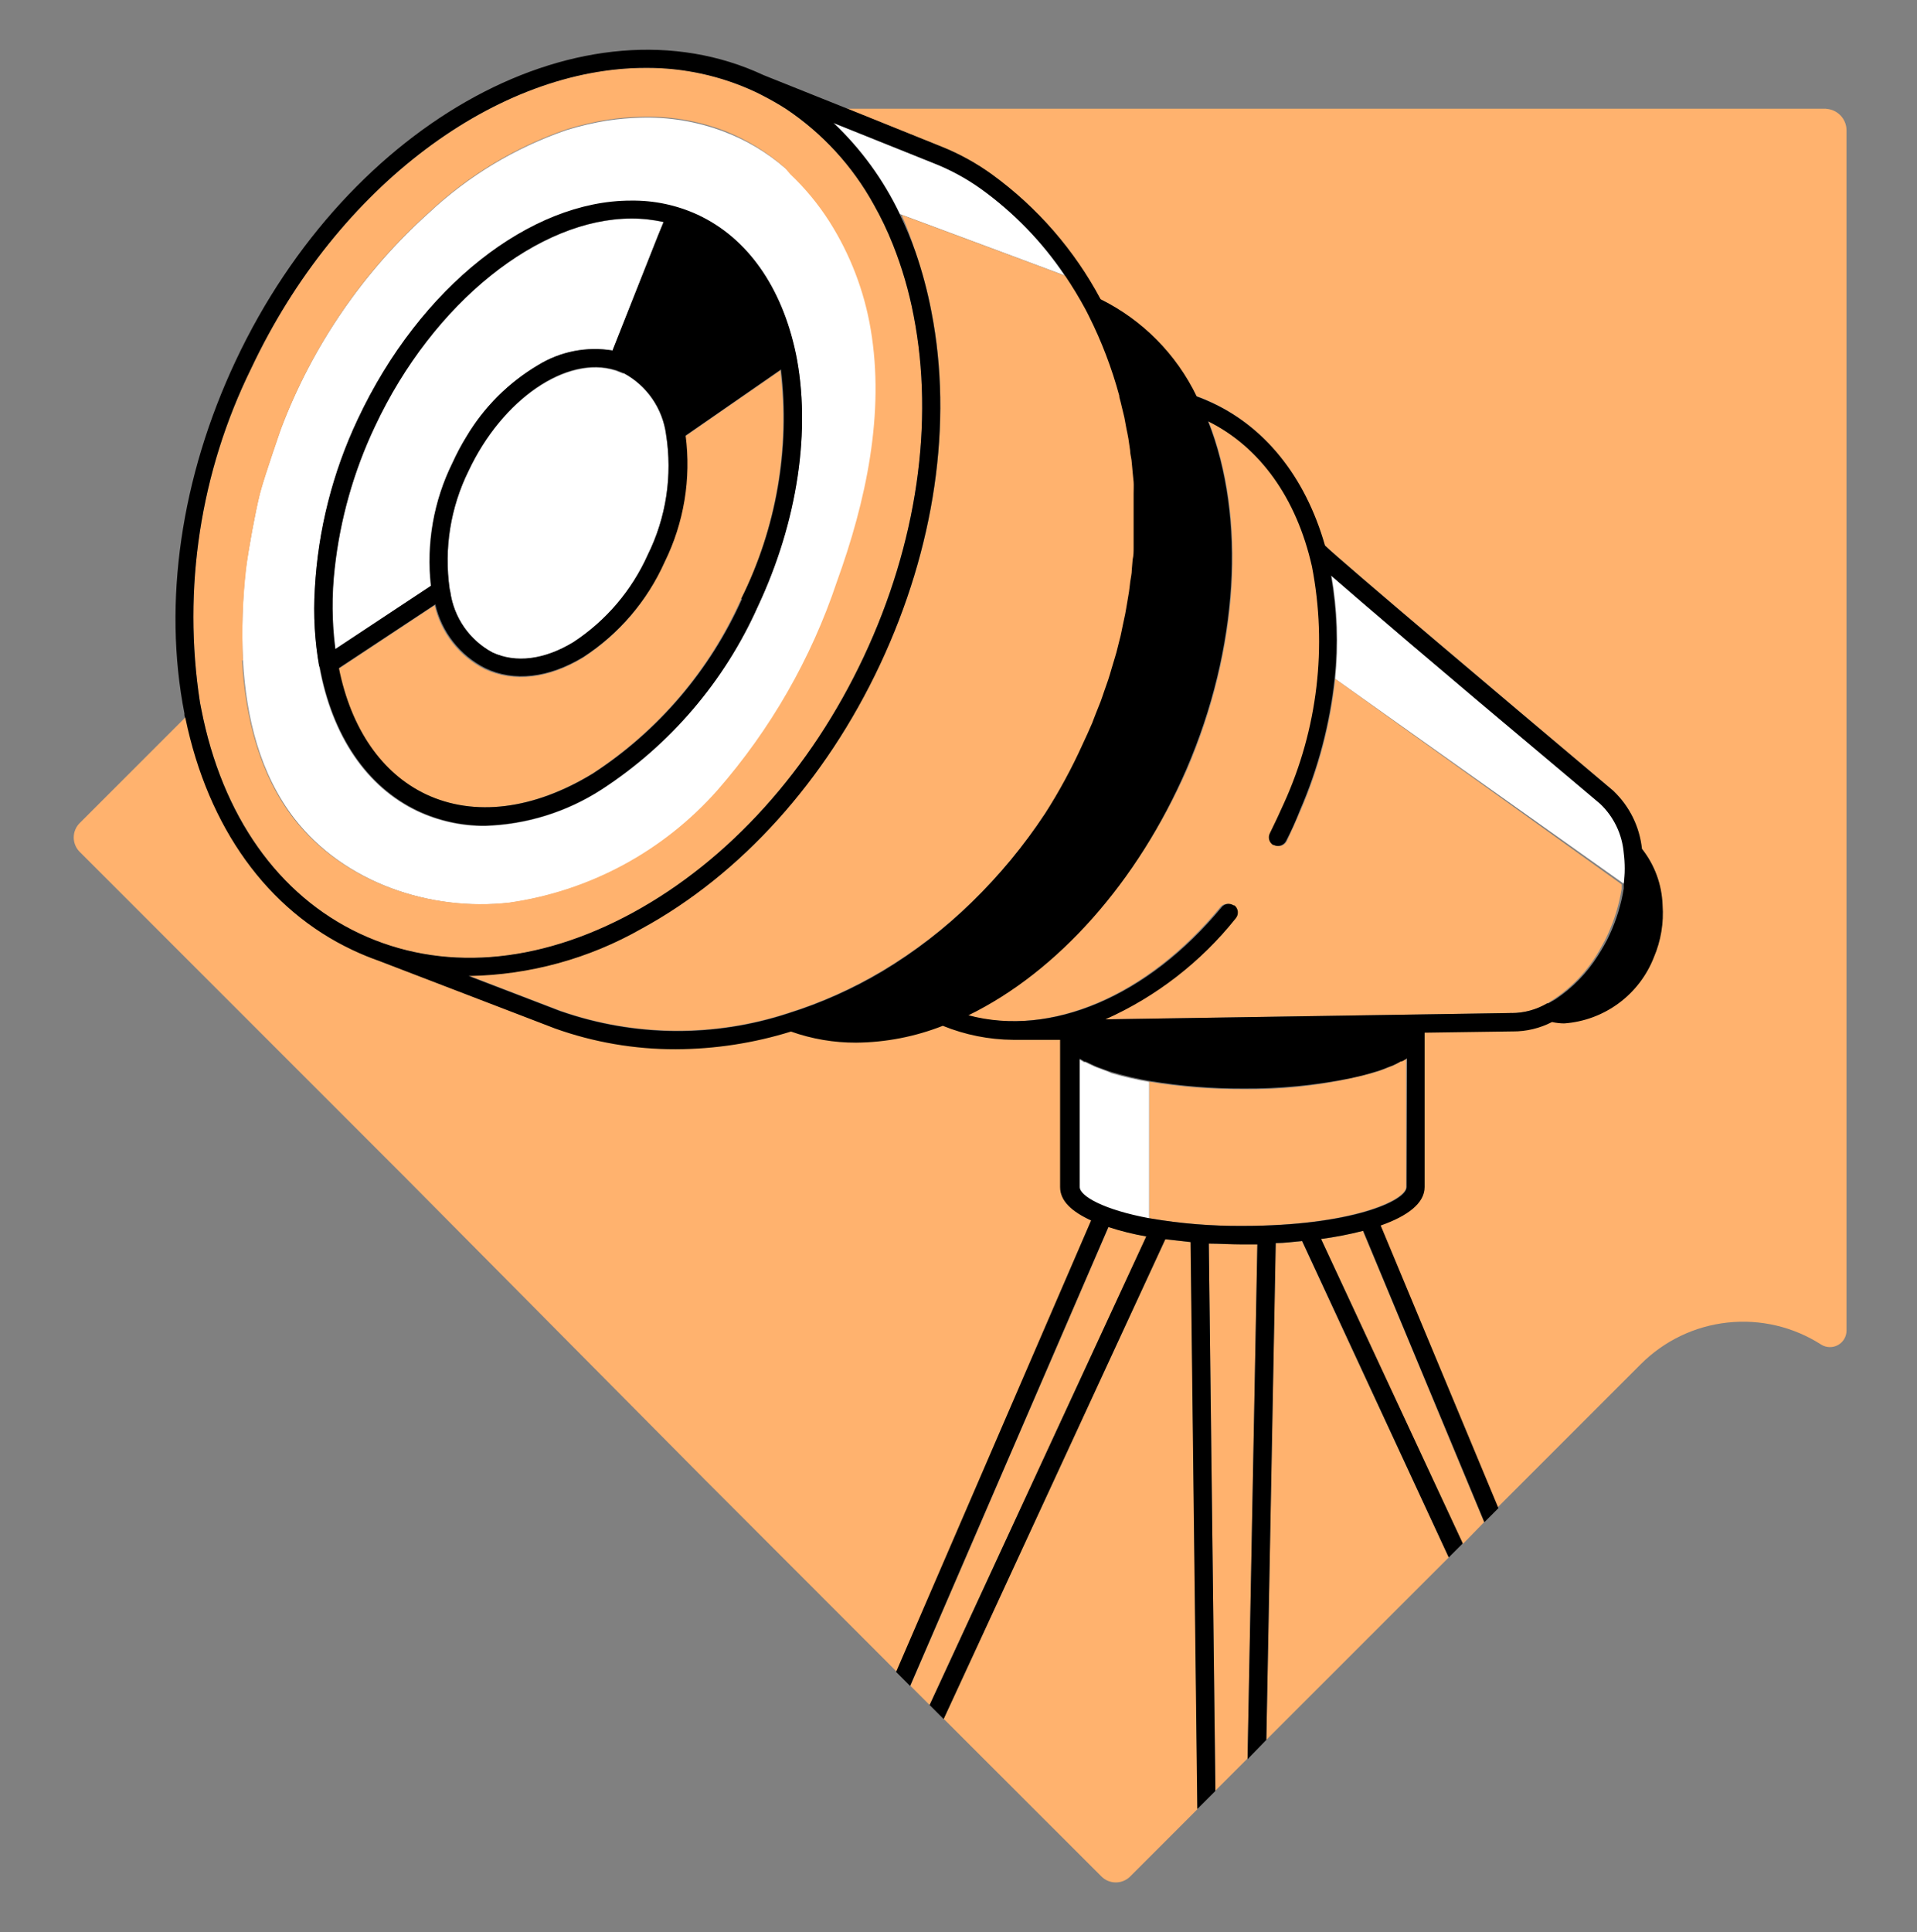
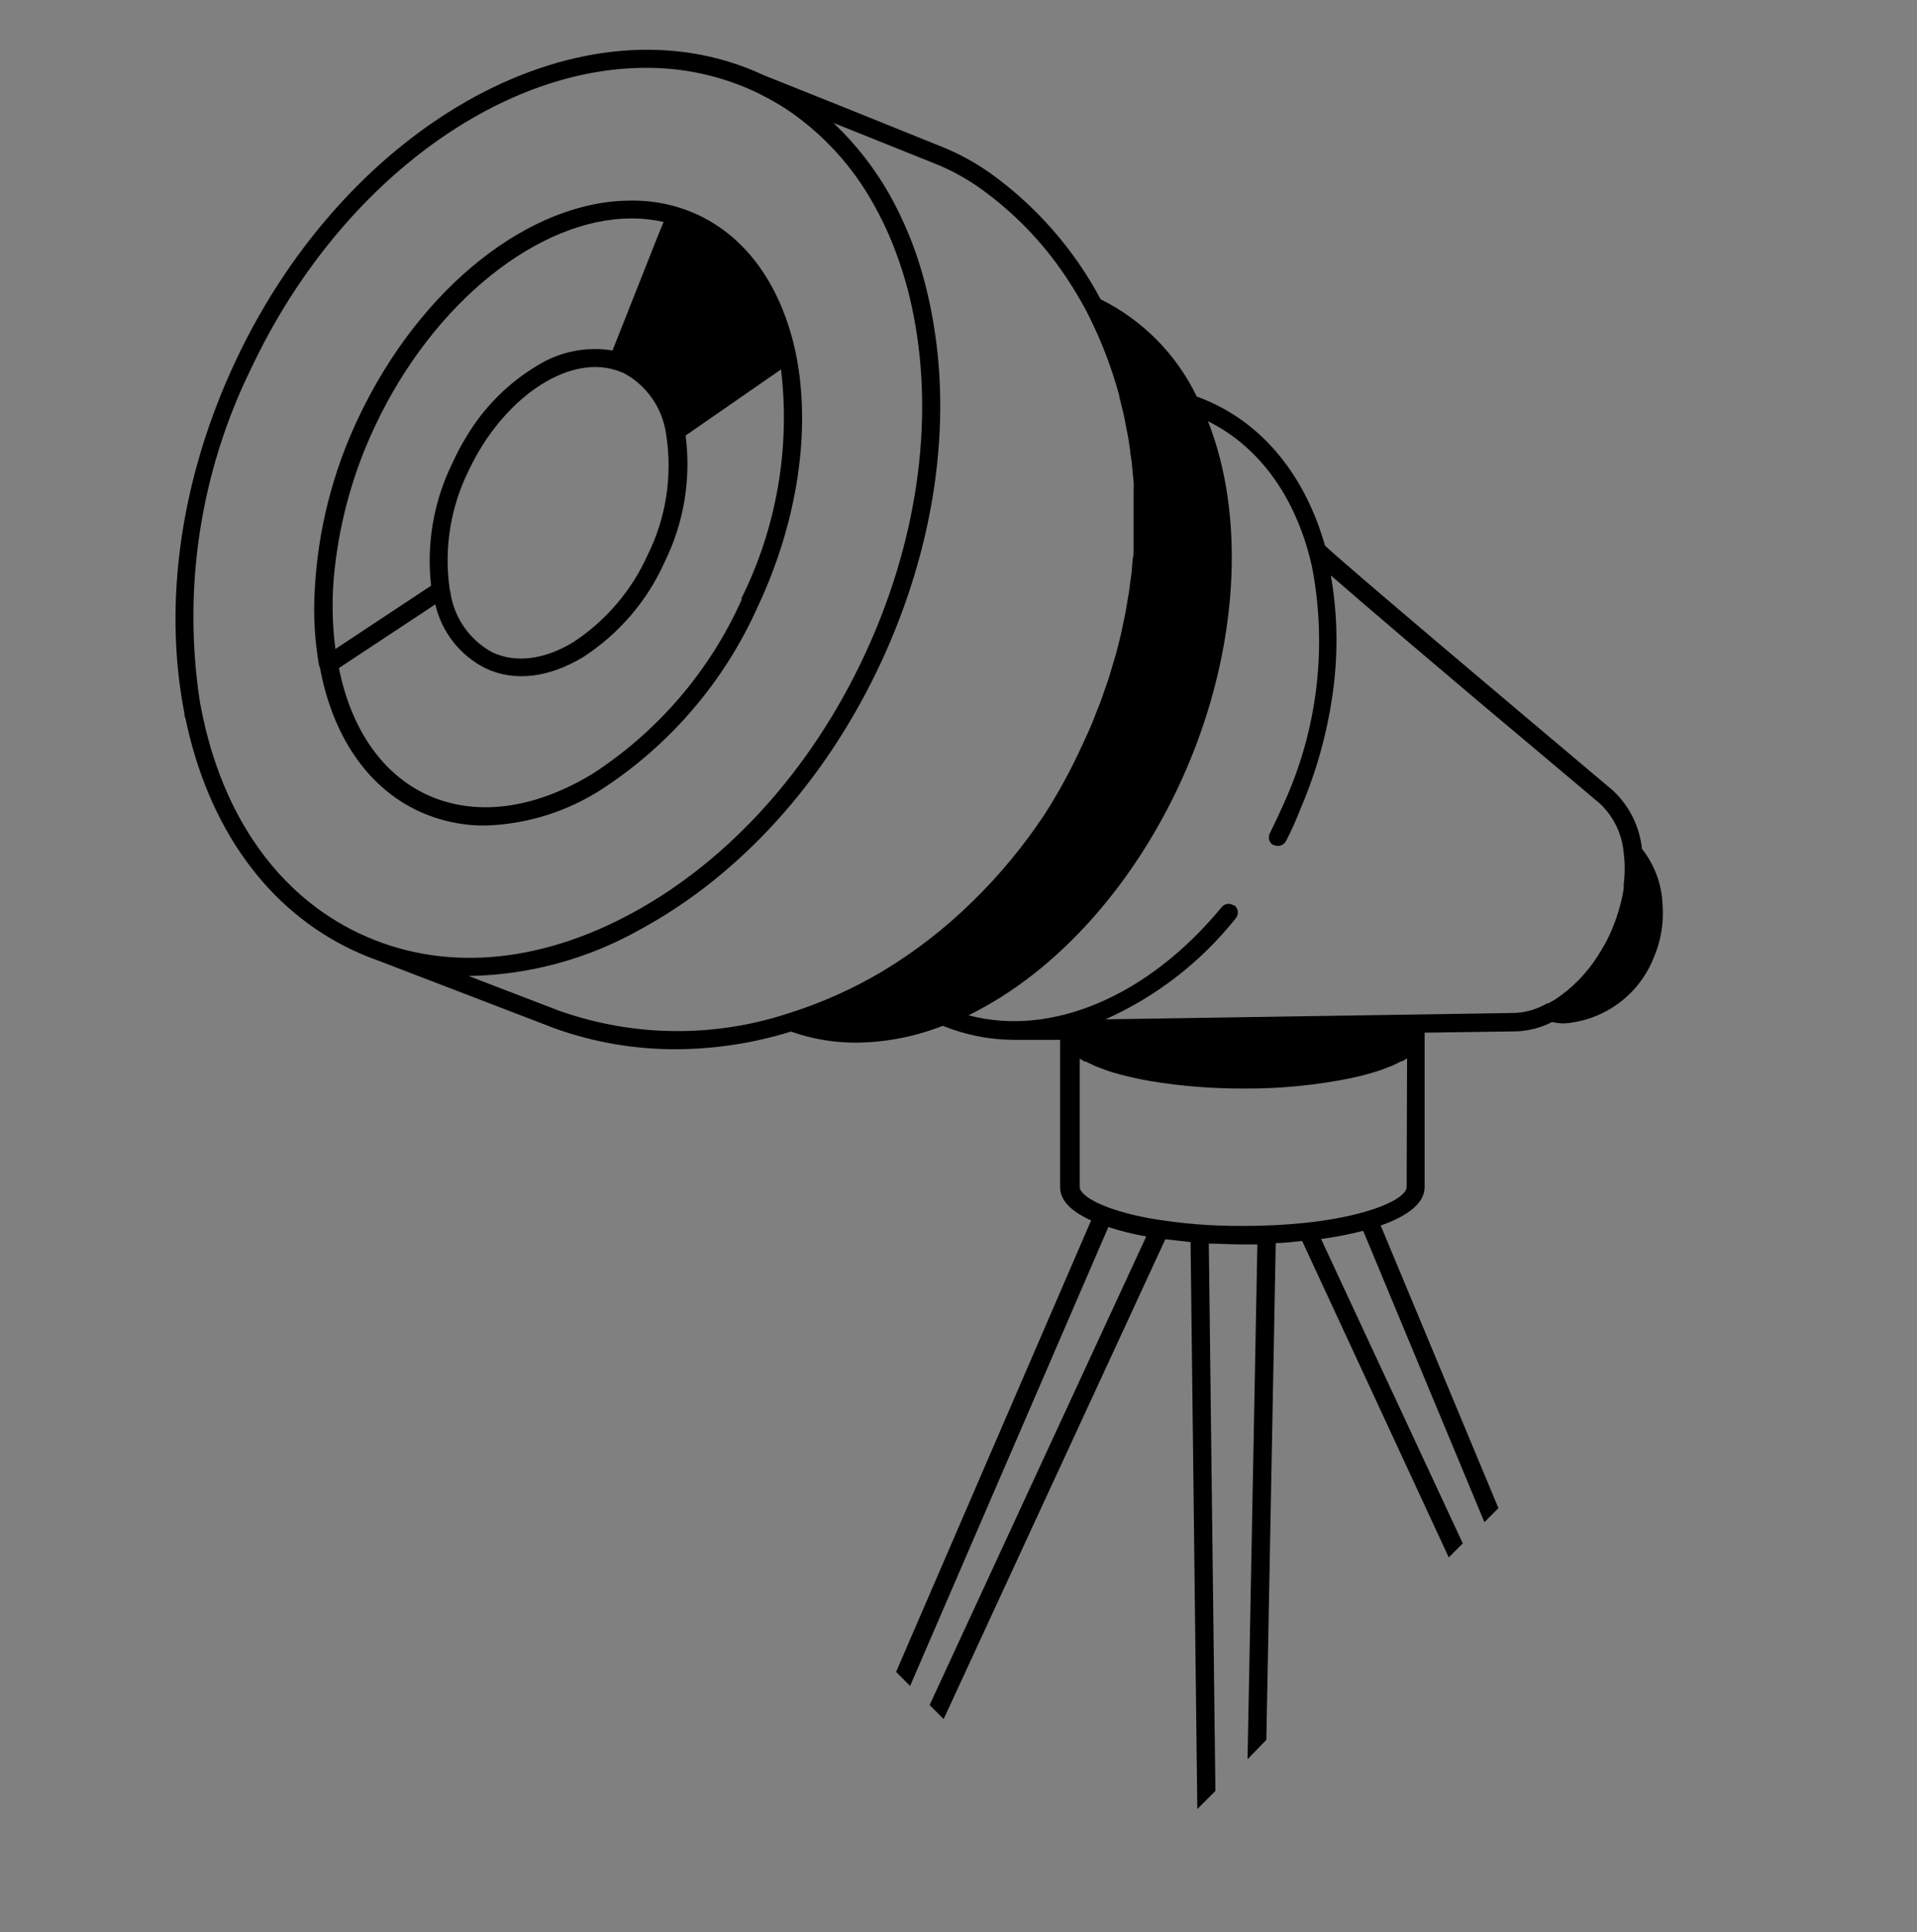
<svg xmlns="http://www.w3.org/2000/svg" width="130" height="131" viewBox="0 0 130 131" fill="none">
  <rect x="0" y="0" width="130" height="131" fill="#808080" stroke="none" />
-   <path d="M110.12 59.92L90.548 46.028C90.787 43.697 90.704 41.343 90.3 39.035C92.346 40.814 96.913 44.743 106.552 52.822L108.559 54.515C109.482 55.392 110.051 56.577 110.158 57.846C110.232 58.536 110.219 59.233 110.12 59.92ZM66.532 12.812C65.541 12.106 64.468 11.524 63.335 11.08L56.551 8.359C58.411 10.118 59.93 12.205 61.033 14.515L64.277 15.723L68.216 17.189L71.071 18.254L72.194 18.673C70.668 16.4 68.751 14.415 66.532 12.812ZM59.101 22.326C60.053 28.035 58.787 33.973 56.808 39.453C55.067 44.656 52.312 49.462 48.701 53.592C45.046 57.723 40.042 60.421 34.581 61.204C29.158 61.823 23.316 59.825 19.966 55.495C17.626 52.47 16.693 48.645 16.475 44.791C16.375 42.725 16.438 40.653 16.665 38.597C16.836 37.312 17.302 34.743 17.616 33.478C17.902 32.365 19.044 29.092 19.044 29.092C21.175 23.462 24.628 18.427 29.11 14.41C31.783 11.916 34.95 10.013 38.406 8.825C39.325 8.539 40.263 8.32 41.213 8.168C41.938 8.062 42.669 7.999 43.402 7.978C45.349 7.912 47.29 8.236 49.111 8.93C50.62 9.504 52.018 10.338 53.24 11.394L53.611 11.717C54.628 12.679 55.523 13.762 56.275 14.943C57.701 17.177 58.662 19.675 59.101 22.288V22.326ZM53.963 23.973C53.012 19.501 50.7 16.17 47.303 14.591C45.883 13.94 44.335 13.615 42.774 13.639C36.009 13.639 28.501 19.424 24.258 28.464C22.557 32.065 21.568 35.962 21.346 39.938C21.238 41.701 21.341 43.471 21.651 45.21C22.497 49.901 24.867 53.383 28.311 55.01C29.735 55.675 31.288 56.017 32.859 56.009C35.677 55.929 38.419 55.076 40.785 53.545C45.426 50.525 49.096 46.23 51.356 41.175C54.096 35.371 55.029 29.111 53.963 23.934V23.973ZM42.288 25.343L41.727 25.124C38.425 24.096 34.058 27.093 31.774 31.946C30.551 34.42 30.103 37.206 30.49 39.938L30.538 40.157C30.659 41.017 30.98 41.836 31.476 42.548C31.972 43.26 32.628 43.846 33.392 44.258C34.981 45 36.922 44.753 38.882 43.564C41.093 42.112 42.843 40.059 43.925 37.645C45.175 35.115 45.607 32.259 45.162 29.472C45.048 28.599 44.728 27.766 44.228 27.041C43.729 26.317 43.064 25.721 42.288 25.305V25.343ZM30.69 31.375C30.969 30.766 31.287 30.174 31.641 29.605C32.828 27.608 34.496 25.939 36.494 24.753C38.002 23.828 39.791 23.477 41.537 23.763L44.61 16.018L45 15.067C44.285 14.906 43.554 14.826 42.821 14.829C36.58 14.829 29.386 20.471 25.419 28.939C23.972 31.98 23.043 35.241 22.669 38.587C22.465 40.397 22.481 42.224 22.716 44.03L29.206 39.739C28.884 36.866 29.399 33.962 30.69 31.375ZM75.115 72.651L74.801 72.536L74.391 72.384L74.163 72.289L73.583 72.013H73.507L73.174 71.813V80.519C73.174 81.119 74.81 82.061 77.931 82.641V73.355C77.067 73.207 76.213 73.01 75.372 72.765L75.115 72.651Z" fill="white" />
-   <path d="M92.422 83.45L100.643 103.202L99.197 104.687L89.587 84.001C90.542 83.873 91.489 83.689 92.422 83.45ZM86.504 84.296L85.876 117.96L98.246 105.591L88.293 84.154C87.703 84.211 87.113 84.258 86.504 84.296ZM75.182 83.183L61.737 114.297L63.041 115.6L77.751 83.821C76.88 83.67 76.022 83.457 75.182 83.183ZM81.975 84.296L82.422 121.404L84.601 119.225L85.267 84.325H84.249C83.488 84.353 82.727 84.335 81.975 84.296ZM79.026 84.02L63.992 116.533L74.668 127.199C74.797 127.334 74.952 127.442 75.123 127.516C75.295 127.589 75.48 127.627 75.667 127.627C75.854 127.627 76.039 127.589 76.21 127.516C76.382 127.442 76.537 127.334 76.666 127.199L81.214 122.651L80.757 84.211L79.026 84.02ZM76.98 34.229C76.98 34.001 76.98 33.782 76.98 33.563C76.98 33.344 76.98 33.021 76.98 32.745C76.98 32.469 76.98 32.307 76.913 32.088C76.847 31.869 76.866 31.546 76.837 31.28C76.809 31.013 76.771 30.832 76.742 30.614L76.628 29.824C76.628 29.596 76.542 29.377 76.495 29.148L76.352 28.378C76.352 28.159 76.238 27.93 76.19 27.712C76.143 27.493 76.076 27.226 76.009 26.988V26.912C75.502 25.036 74.807 23.216 73.935 21.479C73.859 21.337 73.792 21.184 73.716 21.051C73.286 20.254 72.816 19.479 72.308 18.73L71.185 18.311L68.331 17.245L64.392 15.78L61.147 14.572C61.505 15.398 61.82 16.243 62.089 17.102C62.547 18.416 62.909 19.761 63.174 21.127C64.639 28.644 63.402 37.131 59.691 45.019C55.981 52.907 50.234 59.291 43.516 62.935C39.958 64.964 35.947 66.067 31.851 66.142H31.784L38.036 68.54C43.013 70.273 48.422 70.323 53.431 68.683C55.663 67.982 57.805 67.024 59.815 65.828C62.016 64.519 64.056 62.958 65.895 61.175C67.766 59.357 69.435 57.34 70.871 55.162C71.86 53.67 72.741 52.108 73.507 50.49C73.735 50.014 73.945 49.539 74.154 49.053C74.24 48.844 74.316 48.644 74.392 48.435C74.468 48.226 74.62 47.873 74.725 47.598C74.83 47.322 74.896 47.122 74.972 46.884C75.048 46.646 75.163 46.38 75.239 46.123C75.315 45.866 75.391 45.638 75.458 45.4C75.524 45.162 75.619 44.895 75.686 44.639C75.752 44.382 75.819 44.153 75.886 43.906C75.952 43.658 76.019 43.401 76.076 43.154C76.133 42.907 76.181 42.669 76.228 42.422C76.276 42.174 76.342 41.917 76.39 41.66C76.438 41.403 76.476 41.194 76.514 40.956C76.552 40.718 76.609 40.433 76.647 40.166C76.685 39.9 76.704 39.7 76.733 39.472C76.761 39.243 76.809 38.93 76.837 38.663L76.894 37.978C76.894 37.702 76.942 37.436 76.961 37.169V36.484V35.675C76.961 35.447 76.961 35.228 76.961 35C76.961 34.772 76.989 34.458 76.98 34.229ZM94.373 72.289L94.145 72.374L93.736 72.536L93.412 72.65L93.127 72.736C90.235 73.523 87.246 73.898 84.249 73.849C82.136 73.858 80.026 73.689 77.941 73.345V82.593C80.024 82.951 82.135 83.123 84.249 83.107C91.538 83.107 95.353 81.394 95.353 80.471V71.775C95.244 71.849 95.129 71.916 95.011 71.975H94.944C94.763 72.117 94.573 72.203 94.373 72.289ZM123.869 7.369H57.455L63.802 9.928C65.027 10.417 66.188 11.056 67.256 11.831C70.311 14.056 72.823 16.945 74.601 20.28C77.442 21.684 79.736 23.994 81.119 26.846C81.366 26.931 81.623 27.036 81.814 27.122C85.677 28.777 88.474 32.25 89.816 36.95C90.767 37.902 103.203 48.368 107.351 51.879L109.302 53.525C109.341 53.552 109.376 53.584 109.407 53.62C110.48 54.652 111.154 56.031 111.31 57.512C112.17 58.599 112.661 59.932 112.708 61.318C112.79 62.529 112.582 63.743 112.099 64.858C111.612 66.102 110.783 67.184 109.707 67.977C108.631 68.77 107.352 69.242 106.019 69.339C105.741 69.337 105.463 69.305 105.191 69.244C104.371 69.668 103.46 69.887 102.537 69.881H102.461L96.552 69.967V80.433C96.552 81.537 95.391 82.403 93.574 83.04L101.557 102.203L111.262 92.498C112.843 90.909 114.921 89.91 117.149 89.668C119.378 89.425 121.622 89.954 123.508 91.166C123.677 91.271 123.872 91.329 124.072 91.333C124.271 91.338 124.468 91.289 124.643 91.192C124.817 91.095 124.963 90.954 125.064 90.782C125.166 90.61 125.22 90.414 125.22 90.215V8.806C125.211 8.436 125.063 8.084 124.805 7.82C124.548 7.555 124.2 7.397 123.831 7.378L123.869 7.369ZM71.918 80.481V70.386H68.997H68.75C67.118 70.371 65.504 70.049 63.992 69.434C62.121 70.171 60.132 70.558 58.121 70.576C56.614 70.582 55.117 70.328 53.697 69.824C51.167 70.61 48.534 71.014 45.885 71.023C43.094 71.031 40.322 70.554 37.693 69.615L25.771 65.038C25.163 64.825 24.566 64.58 23.982 64.306C18.188 61.584 14.172 55.999 12.631 48.578L5.428 55.78C5.293 55.909 5.185 56.064 5.112 56.236C5.038 56.408 5 56.593 5 56.779C5 56.966 5.038 57.151 5.112 57.323C5.185 57.495 5.293 57.65 5.428 57.779L27.312 79.663L47.817 100.338L60.824 113.355L74.021 82.755C72.717 82.146 71.918 81.394 71.918 80.481ZM13.563 47.636C12.37 39.911 13.579 32.005 17.027 24.99C22.916 12.488 33.821 4.6 43.792 4.6C46.359 4.584 48.898 5.14 51.223 6.227C51.395 6.303 51.566 6.398 51.737 6.484C52.27 6.76 52.793 7.055 53.297 7.378C55.774 9.033 57.817 11.258 59.254 13.867C59.746 14.738 60.178 15.641 60.548 16.57C61.17 18.129 61.641 19.744 61.956 21.394C63.374 28.654 62.175 36.865 58.578 44.524C54.982 52.184 49.415 58.34 42.917 61.879C36.418 65.419 29.9 65.885 24.391 63.297C18.882 60.709 15.057 55.314 13.649 48.073L13.563 47.636ZM16.418 44.781C16.637 48.587 17.569 52.46 19.91 55.485C23.259 59.805 29.101 61.803 34.525 61.194C39.985 60.411 44.989 57.714 48.645 53.582C52.255 49.452 55.01 44.646 56.751 39.443C58.73 33.982 60.015 28.026 59.044 22.317C58.606 19.725 57.655 17.247 56.247 15.028C55.495 13.848 54.6 12.764 53.583 11.803L53.24 11.393C52.031 10.32 50.643 9.467 49.139 8.872C47.319 8.178 45.378 7.855 43.431 7.921C42.698 7.941 41.967 8.005 41.242 8.111C40.292 8.262 39.354 8.482 38.435 8.767C34.979 9.956 31.811 11.859 29.139 14.353C24.657 18.37 21.204 23.405 19.073 29.034C19.073 29.034 17.931 32.307 17.645 33.42C17.322 34.686 16.855 37.226 16.694 38.539C16.456 40.605 16.383 42.685 16.475 44.762L16.418 44.781ZM65.581 68.835C71.176 70.329 77.751 67.579 82.755 61.499C82.852 61.383 82.988 61.307 83.138 61.286C83.287 61.265 83.439 61.3 83.564 61.385H83.621C83.685 61.436 83.737 61.5 83.776 61.572C83.815 61.644 83.839 61.723 83.847 61.804C83.855 61.886 83.847 61.968 83.823 62.046C83.799 62.124 83.759 62.197 83.707 62.26C81.352 65.219 78.32 67.568 74.868 69.111L102.318 68.683C102.365 68.673 102.414 68.673 102.461 68.683C103.282 68.692 104.092 68.489 104.811 68.093C106.427 67.166 107.747 65.8 108.617 64.153C108.763 63.906 108.896 63.649 109.016 63.383C109.473 62.394 109.793 61.347 109.968 60.271C109.968 60.167 109.968 60.072 109.968 59.957L90.548 46.028C90.222 49.097 89.433 52.1 88.207 54.934C87.897 55.657 87.579 56.361 87.256 57.046C87.177 57.189 87.046 57.296 86.889 57.344C86.733 57.392 86.564 57.377 86.419 57.303H86.371C86.245 57.221 86.153 57.094 86.114 56.948C86.076 56.802 86.093 56.647 86.162 56.513C86.495 55.856 86.818 55.171 87.113 54.486C89.402 49.461 90.067 43.847 89.016 38.425C87.97 33.773 85.467 30.309 81.966 28.577C84.544 35.124 84.021 43.982 80.5 52.165C77.132 59.748 71.69 65.866 65.638 68.816L65.581 68.835ZM28.863 53.858C32.136 55.39 36.152 54.895 40.167 52.45C44.604 49.558 48.11 45.444 50.262 40.604C52.633 35.808 53.556 30.426 52.917 25.114L46.447 29.596C46.828 32.527 46.335 35.506 45.029 38.159C43.851 40.797 41.934 43.037 39.51 44.61C37.189 46.018 34.829 46.294 32.85 45.362C32.005 44.933 31.265 44.324 30.681 43.577C30.097 42.831 29.685 41.965 29.472 41.042L22.936 45.362C23.773 49.453 25.866 52.441 28.863 53.858Z" fill="#FFB26E" />
  <path d="M112.746 61.357C112.699 59.971 112.209 58.637 111.348 57.551C111.193 56.069 110.519 54.691 109.445 53.659C109.415 53.623 109.379 53.59 109.34 53.564L107.39 51.918C103.241 48.426 90.757 37.903 89.854 36.989C88.512 32.289 85.715 28.816 81.852 27.16C81.661 27.075 81.404 26.97 81.157 26.884C79.779 24.022 77.485 21.702 74.639 20.291C72.861 16.955 70.35 14.066 67.294 11.841C66.226 11.067 65.066 10.427 63.84 9.938L57.494 7.379L51.785 5.095C39.72 -0.547 23.659 8.13 15.98 24.468C12.269 32.355 11.033 40.843 12.507 48.369C12.507 48.474 12.507 48.578 12.574 48.692C14.115 56.114 18.131 61.699 23.925 64.42C24.509 64.695 25.106 64.939 25.714 65.153L37.636 69.73C40.265 70.669 43.037 71.145 45.828 71.138C48.477 71.129 51.11 70.725 53.64 69.939C55.06 70.443 56.557 70.697 58.065 70.691C60.075 70.672 62.065 70.285 63.935 69.549C65.447 70.163 67.061 70.486 68.693 70.5H68.969H71.89V80.481C71.89 81.433 72.689 82.147 73.992 82.746L60.767 113.355L61.718 114.307L75.163 83.193C76.003 83.467 76.861 83.68 77.732 83.831L63.041 115.601L63.992 116.552L79.026 84.021L80.738 84.211L81.195 122.651L82.422 121.424L81.975 84.316C82.727 84.316 83.488 84.373 84.249 84.373H85.267L84.601 119.274L85.876 117.961L86.514 84.278C87.123 84.278 87.713 84.192 88.303 84.135L98.246 105.591L99.197 104.64L89.587 84.002C90.549 83.874 91.502 83.69 92.442 83.45L100.663 103.203L101.614 102.251L93.631 83.088C95.448 82.451 96.609 81.585 96.609 80.481V70.015L102.518 69.93H102.594C103.517 69.935 104.428 69.716 105.249 69.292C105.52 69.353 105.798 69.385 106.076 69.387C107.41 69.29 108.688 68.818 109.764 68.025C110.84 67.232 111.67 66.15 112.156 64.906C112.634 63.787 112.836 62.57 112.746 61.357ZM13.563 47.636C12.37 39.911 13.579 32.006 17.027 24.991C22.917 12.488 33.821 4.6 43.792 4.6C46.359 4.585 48.898 5.14 51.223 6.227C51.395 6.304 51.566 6.399 51.737 6.484C52.27 6.76 52.793 7.055 53.297 7.379C55.774 9.033 57.817 11.259 59.254 13.868C59.746 14.738 60.178 15.641 60.548 16.57C61.17 18.13 61.641 19.745 61.956 21.394C63.374 28.654 62.175 36.865 58.578 44.525C54.982 52.184 49.416 58.34 42.917 61.88C36.418 65.419 29.901 65.886 24.391 63.298C18.882 60.71 15.057 55.315 13.649 48.074L13.563 47.636ZM38.026 68.569L31.775 66.171H31.841C35.937 66.096 39.948 64.993 43.507 62.965C50.234 59.301 55.981 52.936 59.682 45.048C63.383 37.16 64.63 28.673 63.164 21.156C62.904 19.781 62.545 18.426 62.089 17.103C61.773 16.211 61.408 15.338 60.995 14.486C59.892 12.176 58.373 10.089 56.514 8.33L63.298 11.052C64.43 11.496 65.504 12.077 66.495 12.783C68.731 14.385 70.665 16.373 72.204 18.654C72.712 19.404 73.182 20.178 73.612 20.976C73.688 21.109 73.754 21.261 73.831 21.404C74.703 23.14 75.398 24.961 75.905 26.837V26.913C75.972 27.151 76.028 27.389 76.086 27.636C76.143 27.883 76.2 28.083 76.247 28.302L76.39 29.073C76.438 29.301 76.485 29.52 76.523 29.748L76.638 30.538C76.638 30.757 76.704 30.976 76.733 31.204C76.761 31.432 76.78 31.737 76.809 32.013C76.837 32.289 76.856 32.45 76.875 32.669C76.894 32.888 76.875 33.212 76.875 33.488C76.875 33.764 76.875 33.925 76.875 34.154C76.875 34.382 76.875 34.696 76.875 34.962C76.875 35.229 76.875 35.41 76.875 35.638V36.447V37.132C76.875 37.398 76.875 37.665 76.809 37.941L76.752 38.626C76.752 38.892 76.685 39.158 76.647 39.434C76.609 39.71 76.599 39.891 76.561 40.129C76.523 40.367 76.476 40.652 76.428 40.919C76.381 41.185 76.352 41.385 76.305 41.623C76.257 41.861 76.2 42.127 76.143 42.384C76.086 42.641 76.048 42.869 75.99 43.117C75.933 43.364 75.857 43.621 75.8 43.868C75.743 44.116 75.677 44.363 75.6 44.601C75.524 44.839 75.448 45.115 75.372 45.362C75.296 45.609 75.239 45.847 75.153 46.085C75.067 46.323 74.982 46.59 74.887 46.846C74.792 47.103 74.734 47.322 74.639 47.56C74.544 47.798 74.421 48.121 74.306 48.397C74.192 48.673 74.154 48.806 74.069 49.016C73.859 49.501 73.65 49.967 73.421 50.453C72.685 52.081 71.833 53.655 70.871 55.162C69.435 57.341 67.766 59.357 65.895 61.176C64.069 62.962 62.042 64.53 59.853 65.848C57.843 67.044 55.701 68.002 53.469 68.702C48.459 70.351 43.047 70.307 38.064 68.578L38.026 68.569ZM95.391 80.481C95.391 81.433 91.585 83.117 84.287 83.117C82.174 83.133 80.062 82.962 77.979 82.603C74.82 82.023 73.222 81.081 73.222 80.481V71.775L73.555 71.975H73.631L74.211 72.251L74.439 72.346L74.849 72.499L75.163 72.613L75.458 72.708C76.299 72.953 77.153 73.15 78.017 73.298C80.102 73.642 82.212 73.81 84.326 73.802C86.773 73.821 89.215 73.585 91.614 73.098L92.394 72.917C92.67 72.841 92.936 72.774 93.193 72.689L93.479 72.603L93.802 72.489L94.211 72.327L94.44 72.242C94.64 72.147 94.83 72.061 95.011 71.956H95.077C95.196 71.897 95.31 71.831 95.42 71.756L95.391 80.481ZM102.556 68.683C102.509 68.674 102.46 68.674 102.413 68.683L74.963 69.111C78.415 67.569 81.447 65.219 83.802 62.261C83.855 62.198 83.894 62.125 83.918 62.047C83.942 61.968 83.95 61.886 83.942 61.805C83.934 61.724 83.91 61.645 83.871 61.572C83.833 61.5 83.78 61.437 83.716 61.385H83.659C83.534 61.301 83.382 61.265 83.233 61.286C83.084 61.308 82.947 61.383 82.851 61.499C77.846 67.579 71.271 70.329 65.676 68.835C71.728 65.886 77.17 59.768 80.453 52.146C83.973 43.963 84.497 35.105 81.918 28.559C85.42 30.291 87.922 33.754 88.969 38.407C90.02 43.828 89.355 49.442 87.066 54.468C86.761 55.153 86.438 55.838 86.114 56.495C86.045 56.629 86.028 56.784 86.067 56.93C86.106 57.076 86.197 57.202 86.324 57.284H86.371C86.517 57.359 86.686 57.374 86.842 57.326C86.998 57.278 87.13 57.171 87.209 57.027C87.564 56.342 87.881 55.638 88.16 54.915C89.385 52.082 90.175 49.079 90.501 46.009C90.74 43.678 90.657 41.324 90.253 39.016C92.299 40.795 96.866 44.725 106.505 52.803L108.512 54.496C109.435 55.373 110.004 56.558 110.111 57.827C110.2 58.528 110.2 59.238 110.111 59.939C110.111 60.053 110.111 60.148 110.111 60.253C109.936 61.328 109.616 62.375 109.159 63.364C109.039 63.631 108.906 63.888 108.76 64.135C108.636 64.354 108.503 64.573 108.37 64.782C107.625 65.969 106.635 66.985 105.468 67.76L105.001 68.026H104.916C104.189 68.454 103.361 68.681 102.518 68.683H102.556ZM21.68 45.172C22.526 49.863 24.896 53.345 28.34 54.972C29.764 55.638 31.317 55.979 32.888 55.971C35.706 55.891 38.447 55.038 40.814 53.507C45.455 50.487 49.125 46.192 51.385 41.138C54.097 35.371 55.029 29.111 53.964 23.935C53.012 19.463 50.7 16.133 47.303 14.553C45.883 13.902 44.336 13.577 42.774 13.601C36.009 13.601 28.502 19.387 24.258 28.426C22.552 32.039 21.564 35.949 21.347 39.939C21.239 41.702 21.341 43.471 21.651 45.21L21.68 45.172ZM41.756 25.086L42.317 25.305C43.086 25.721 43.744 26.313 44.24 27.032C44.736 27.752 45.056 28.578 45.172 29.444C45.614 32.231 45.179 35.088 43.925 37.617C42.843 40.03 41.094 42.084 38.883 43.535C36.922 44.725 34.981 44.972 33.392 44.23C32.629 43.818 31.972 43.232 31.476 42.52C30.981 41.807 30.659 40.988 30.538 40.129L30.49 39.91C30.104 37.177 30.552 34.392 31.775 31.918C34.059 27.055 38.426 24.058 41.727 25.086H41.756ZM50.319 40.605C48.162 45.447 44.649 49.561 40.205 52.451C36.19 54.896 32.175 55.391 28.901 53.859C25.904 52.441 23.811 49.425 22.983 45.295L29.52 40.976C29.732 41.899 30.145 42.765 30.729 43.511C31.312 44.258 32.053 44.867 32.898 45.295C34.867 46.247 37.227 45.952 39.558 44.544C41.982 42.971 43.898 40.731 45.077 38.093C46.383 35.44 46.876 32.461 46.494 29.529L52.965 25.048C53.602 30.386 52.662 35.794 50.262 40.605H50.319ZM25.419 28.92C29.387 20.452 36.58 14.81 42.822 14.81C43.555 14.807 44.285 14.887 45.001 15.048L44.611 15.999L41.537 23.763C39.785 23.475 37.987 23.83 36.475 24.762C34.478 25.949 32.809 27.617 31.623 29.615C31.275 30.181 30.964 30.77 30.69 31.375C29.415 33.956 28.91 36.85 29.234 39.71L22.745 44.002C22.51 42.196 22.494 40.368 22.698 38.559C23.064 35.217 23.983 31.96 25.419 28.92Z" fill="black" />
</svg>